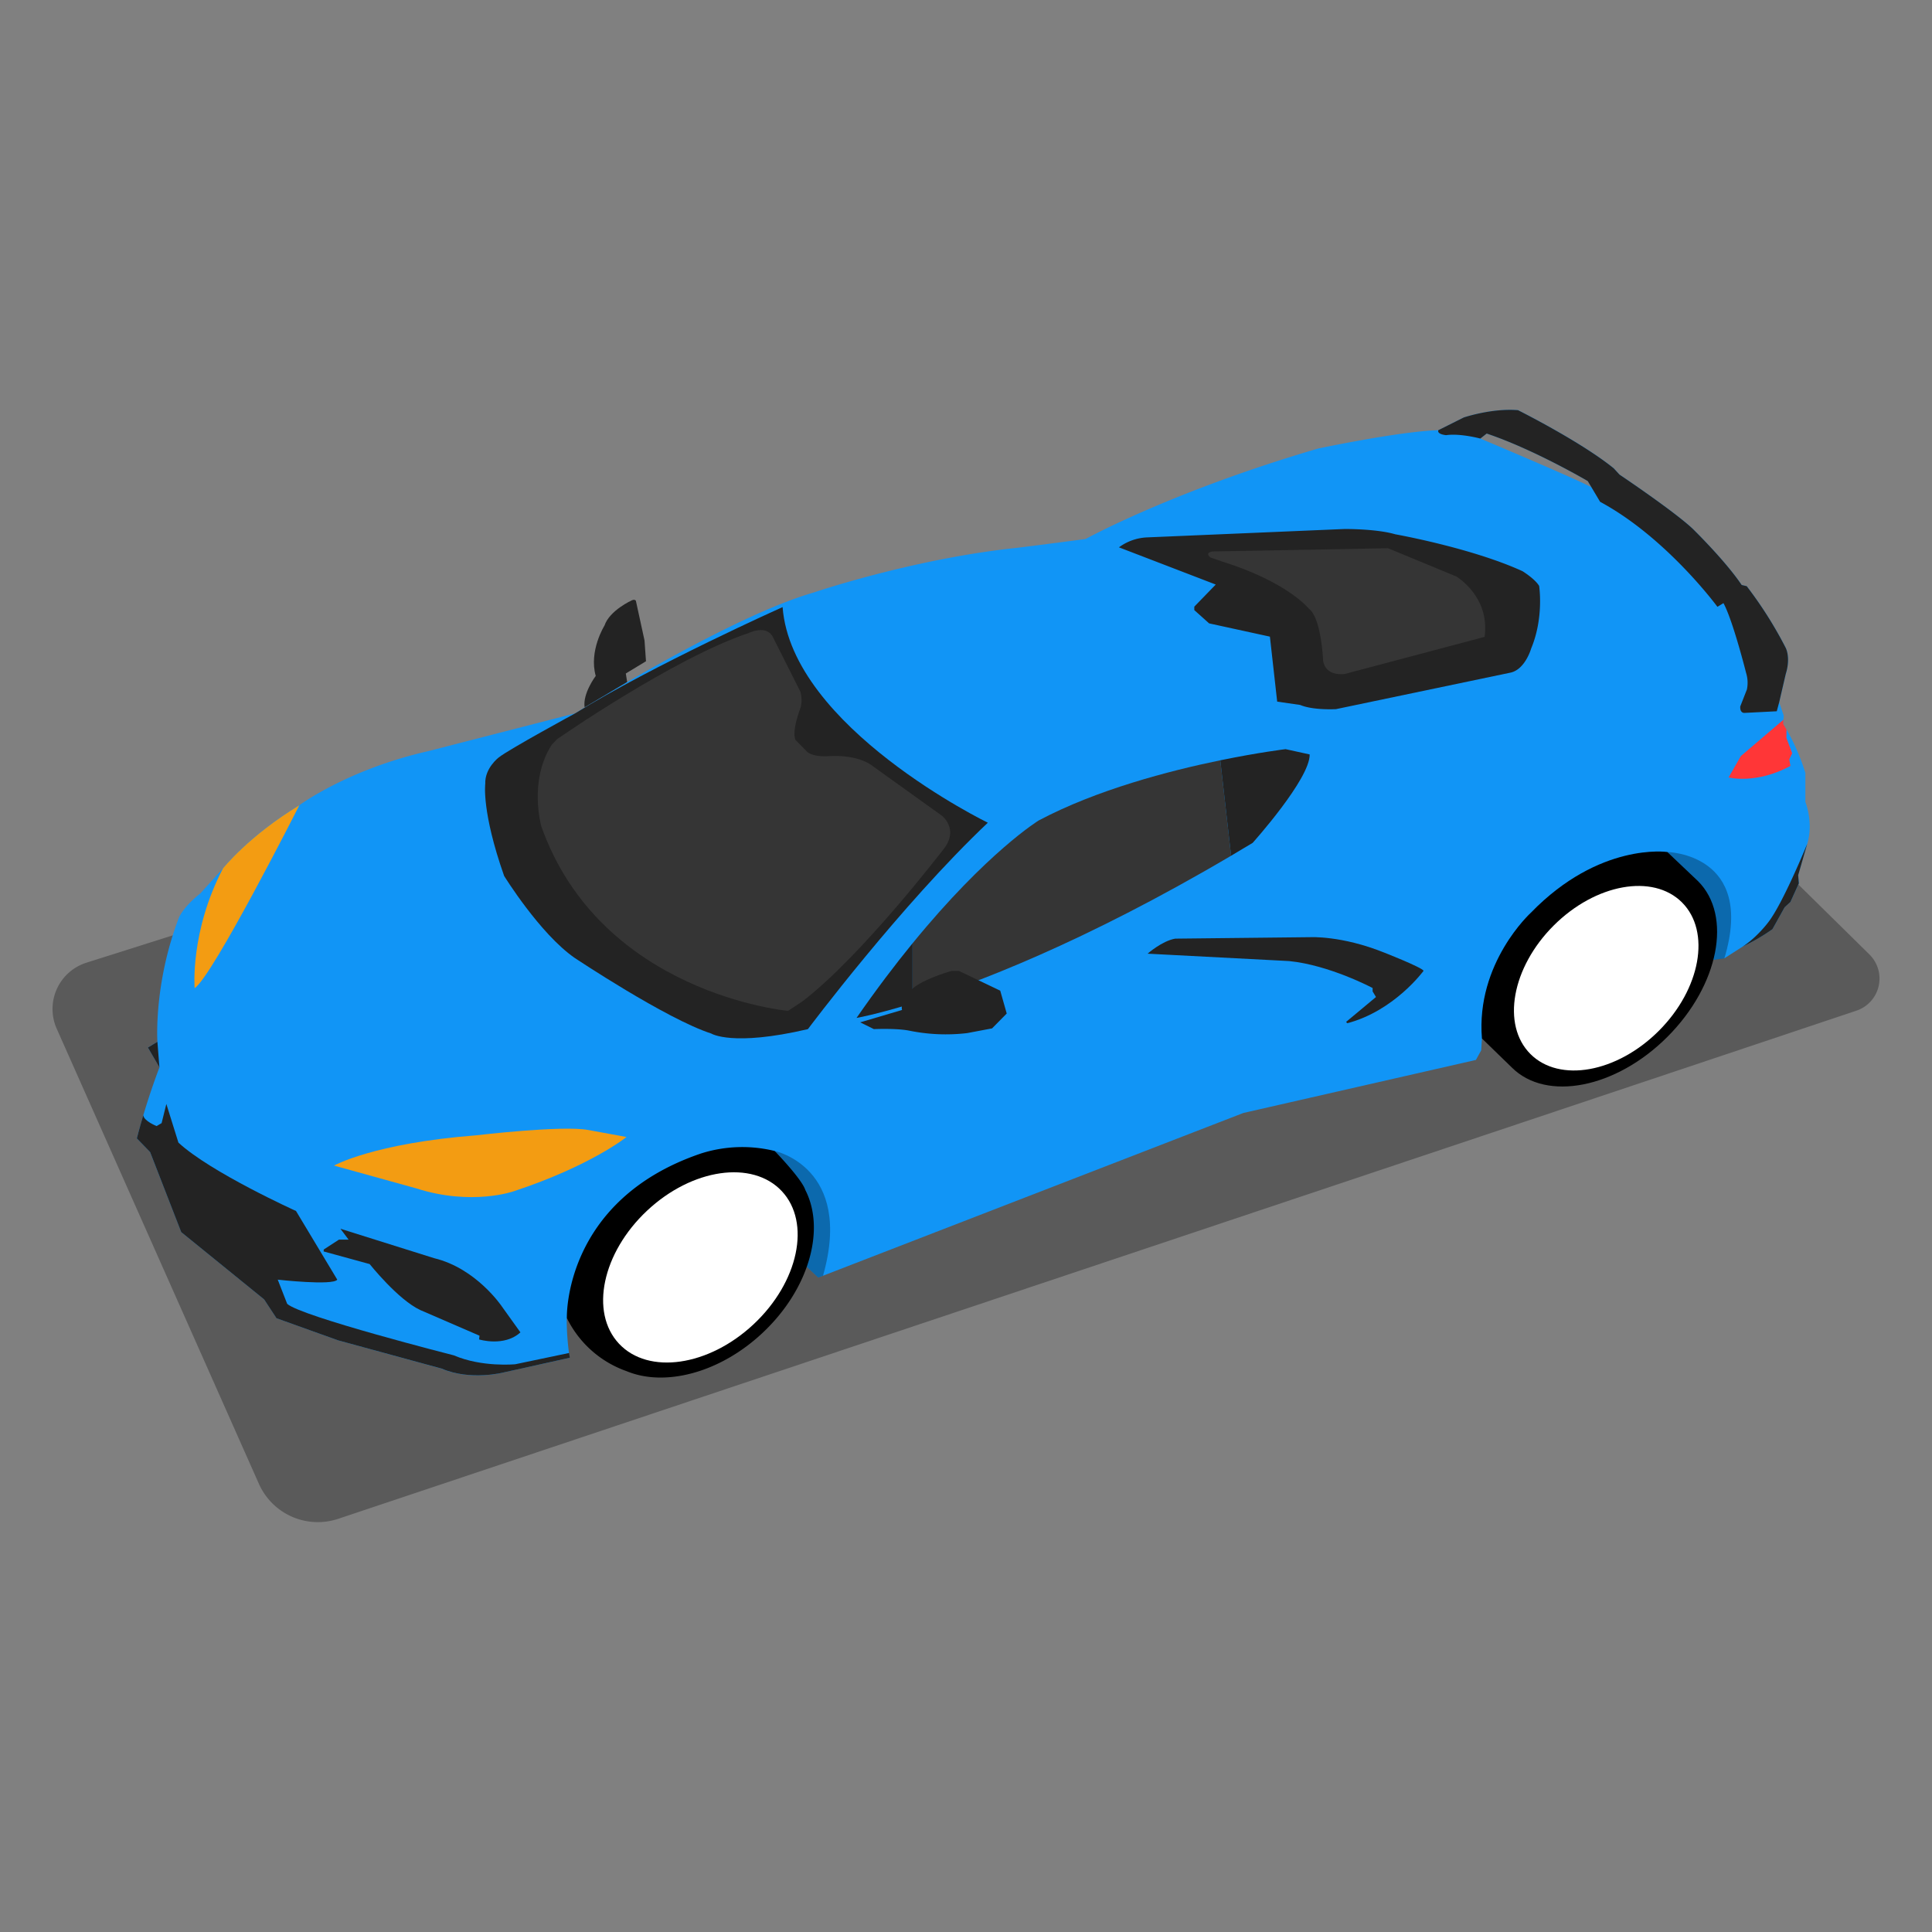
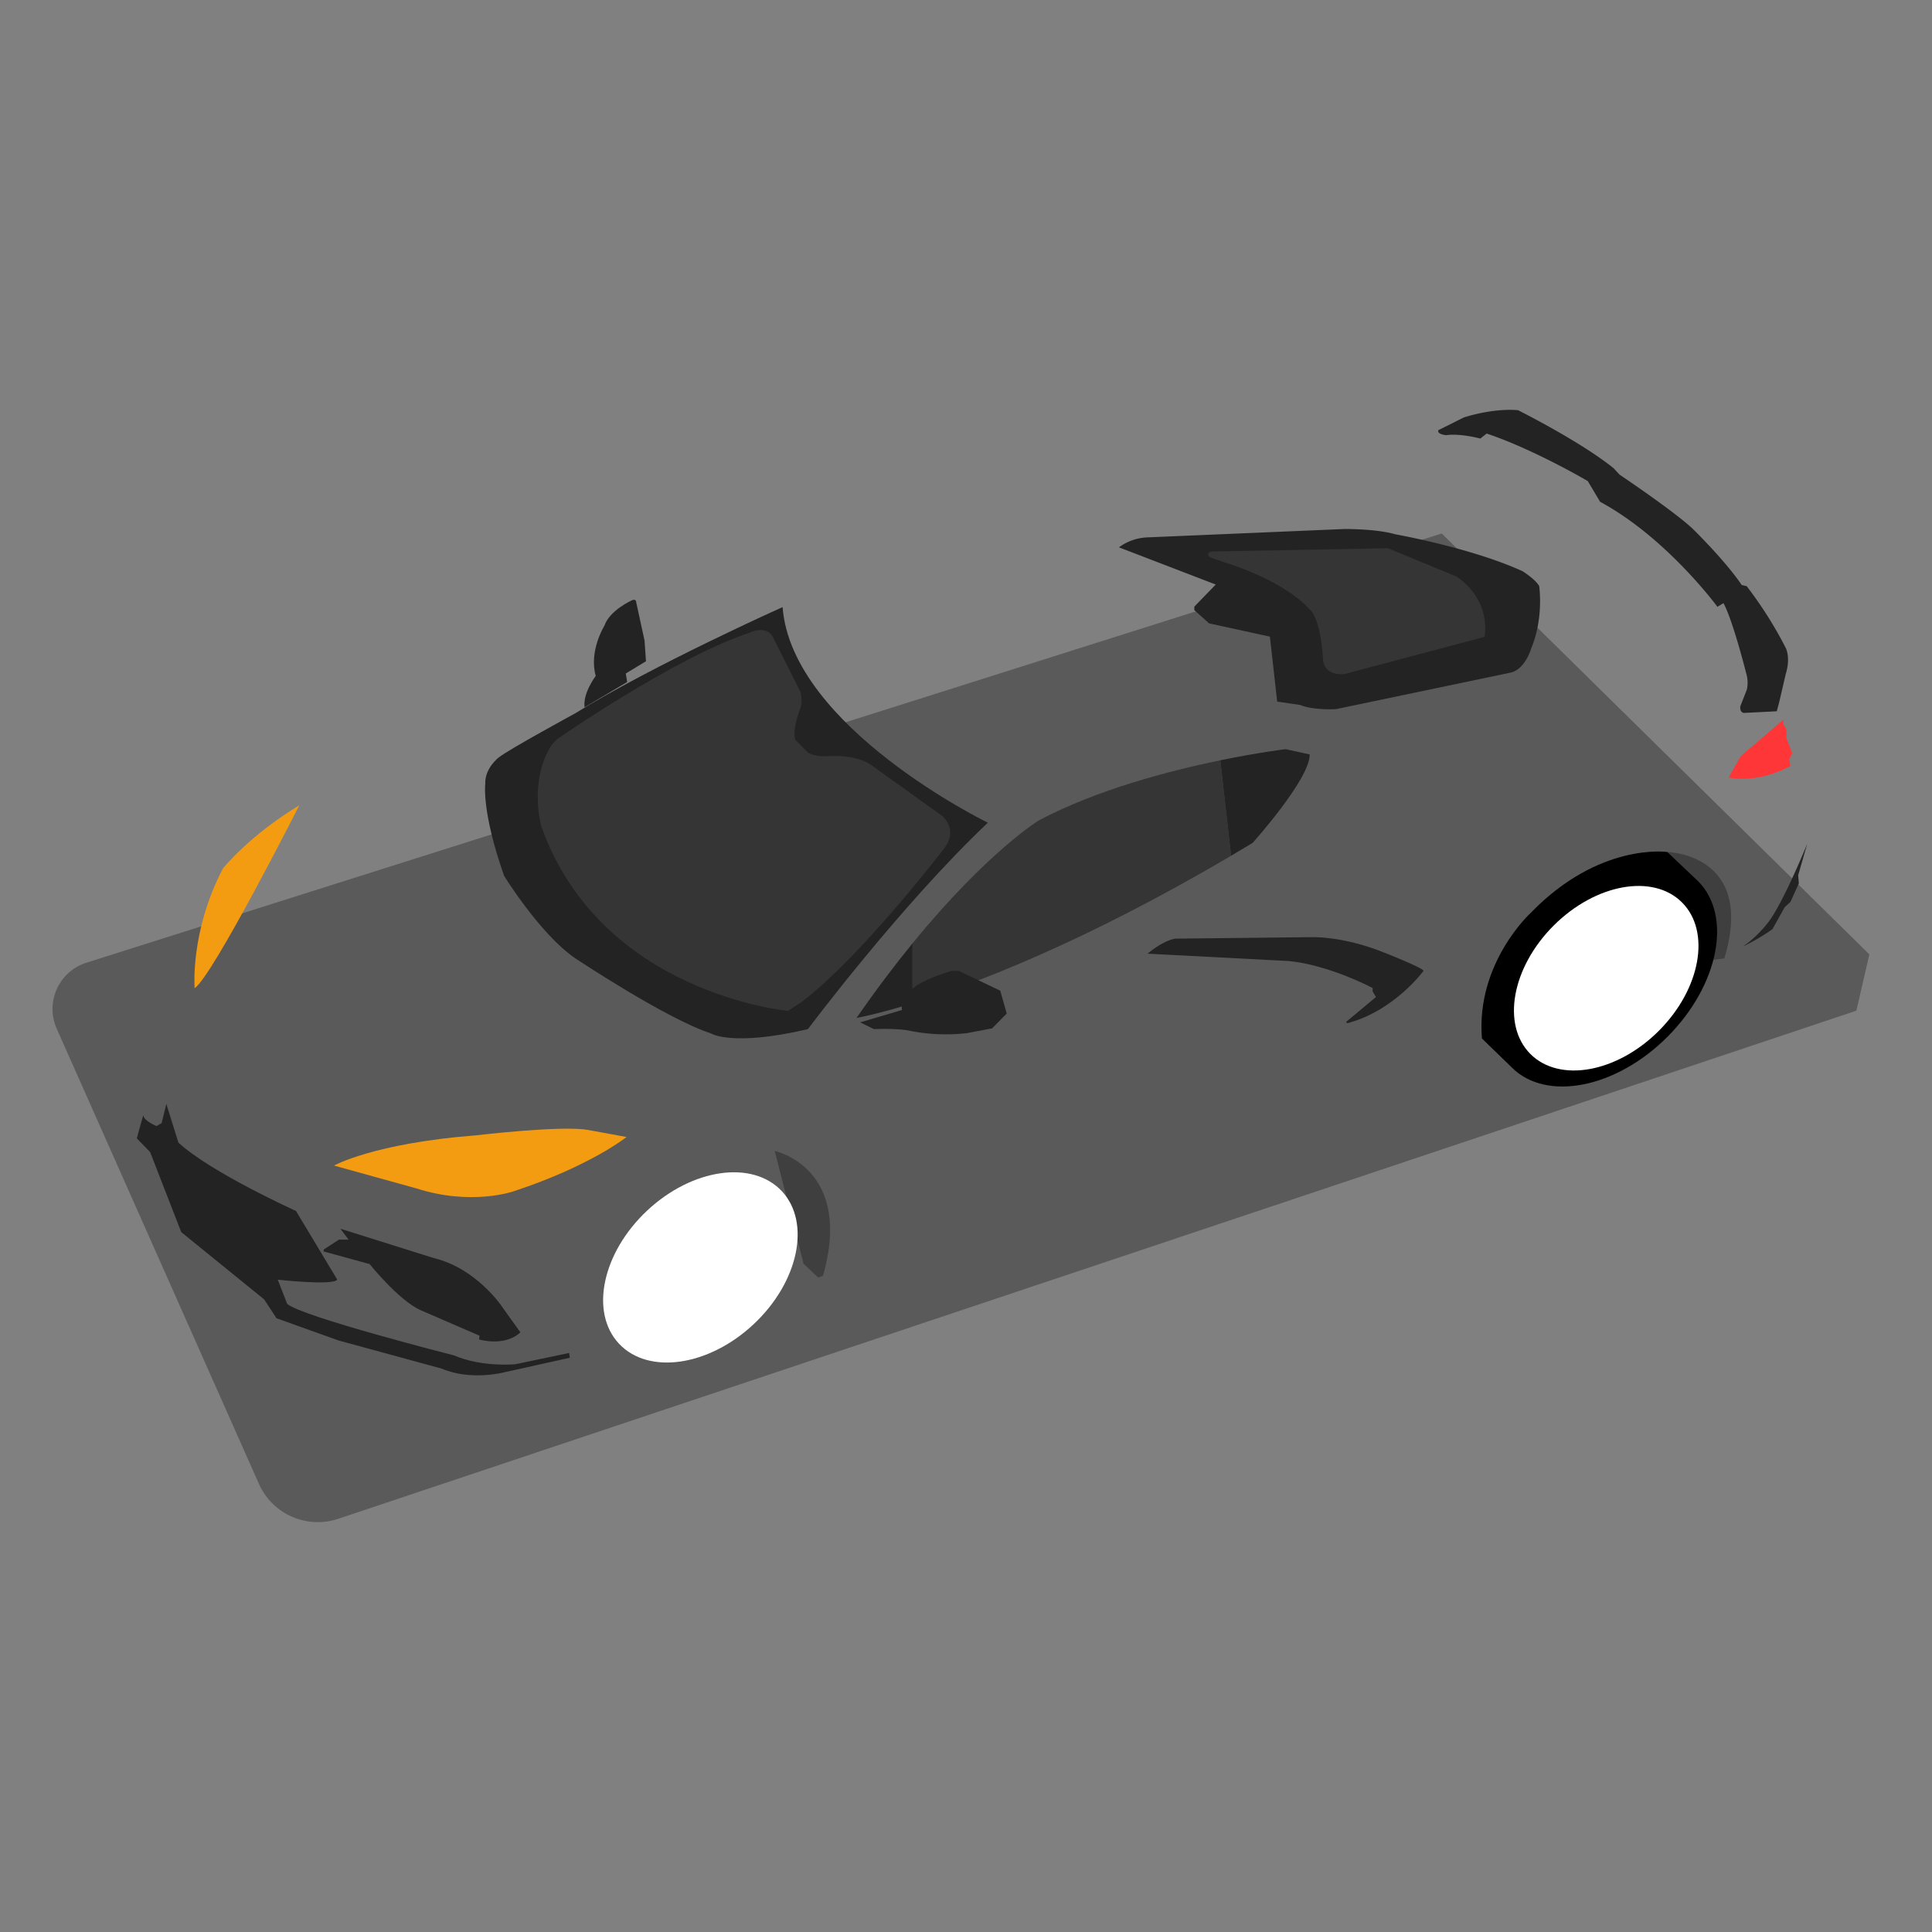
<svg xmlns="http://www.w3.org/2000/svg" preserveaspectratio="none" height="60" width="60" viewBox="0 0 1000 1000" style="opacity:1;">
  <rect x="0" y="0" width="1000" height="1000" fill="#808080" stroke="none" />
-   <path d="M960.85,523.13l-785.78,263A33.37,33.37,0,0,1,134,768L29.36,532.46a25.13,25.13,0,0,1,15.38-34.17L746.23,276.14,967.58,494A17.53,17.53,0,0,1,960.85,523.13Z" style="opacity:0.30" />
-   <path d="M70.84,589.23l6.87,7.09,16.13,41.42,42.9,34.82,6.41,9.76L175,693.76l53.54,14.65c15,6.4,32,2,32,2l34.32-7.63a136.35,136.35,0,0,1-1.53-20.59L415.9,654.1l7.62,7.17,220.05-85.2,120.36-27.45,2.74-5,.38-6.1,117.08-40.35,8.39-1.15,9.38-6a102.25,102.25,0,0,0,15.56-9.15l6.3-11.33,3-2.75,4.35-9.61-.35-4.23,4.7-16.25c3.31-11.09-1-21.62-1-21.62v-15A109.53,109.53,0,0,0,923,374.74l.23-4.4-2.32-6.81,3.41-14.67c2.74-8.81-.12-13.73-.12-13.73a208.78,208.78,0,0,0-20.09-31.73l-2.6-.61c-8.62-12.81-25.47-29.21-25.47-29.21-9.69-9.08-37.76-27.92-37.76-27.92l-3-3.26c-17-13.84-49.54-30.09-49.54-30.09-13.56-1.14-28.09,3.78-28.09,3.78l-13.15,6.58c-20.14.57-62.24,9.49-62.24,9.49C606.5,254.36,561.88,279,561.88,279s-36.15,4.73-37.07,4.73c-53.23,5.8-103.54,22.92-103.54,22.92-44.84,12.93-123.56,62.58-123.56,62.58l-76.08,19.57c-41.87,9.49-66.7,28-66.7,28-26,15.67-39.47,32.6-39.47,32.6l-11.78,13.05c-9,7.09-11.1,12.58-11.1,12.58-13.16,34.55-11.1,64.18-11.1,64.18l-4.92,3,6,10.18A361.34,361.34,0,0,0,70.84,589.23ZM766.22,227l3.28-2.59c24.55,8.24,52.32,24.6,52.32,24.6l1.91,3.21C815.57,247.73,766.22,227,766.22,227Z" style="fill:#1195f6" />
+   <path d="M960.85,523.13l-785.78,263A33.37,33.37,0,0,1,134,768L29.36,532.46a25.13,25.13,0,0,1,15.38-34.17L746.23,276.14,967.58,494Z" style="opacity:0.30" />
  <path d="M744.48,222.67l13.15-6.58s14.53-4.92,28.09-3.78c0,0,32.49,16.25,49.54,30.09l3,3.26s28.07,18.84,37.76,27.92c0,0,16.85,16.4,25.47,29.21l2.6.61a208.78,208.78,0,0,1,20.09,31.73s2.86,4.92.12,13.73l-3.41,14.67-1.24,4.62L902.9,369s-2.37.23-2.14-3.35l3.43-8.77a17,17,0,0,0-.38-8.47s-6.86-27.31-11.75-36.23l-3.12,1.91s-26.28-35.81-60.72-54.35L821.82,249s-27.77-16.36-52.32-24.6L766.22,227s-10.38-2.82-17.78-1.75C748.44,225.22,743.72,224.84,744.48,222.67Z" style="fill:#232323" />
  <path d="M915.18,477.45c7.66-9.75,20.25-40.73,20.25-40.73L930.73,453l.35,4.23-4.35,9.61-3,2.75-6.3,11.33A102.25,102.25,0,0,1,901.9,490C909.38,485.24,915.18,477.45,915.18,477.45Z" style="fill:#232323" />
  <path d="M923.13,372.5l-22.07,18.84-6.33,11.06s14,3.74,32-5.95l-.61-3.43,1.52-3.13-3-7.93.07-4.39L923,374.74Z" style="fill:#ff3637" />
  <path d="M736.85,502.47s-15.1,20.75-39.51,27.15l-.61-.68,15.48-12.89-1.75-2.9v-1.76s-22.35-11.89-43.25-13.95L594,493.62s7.4-6.56,14.27-7.78l69.86-.76s16.17-.92,38.21,7.93C716.33,493,736,500.72,736.85,502.47Z" style="fill:#232323" />
  <path d="M657.3,329.52l-31.46-6.86-7.67-6.87V314l11.1-11.44L579.16,283.3a26.46,26.46,0,0,1,14.64-5.15l102.09-4.34s16.4-.16,26.32,2.74c0,0,39.43,7,65.86,19.11,0,0,6.37,3.93,8.58,7.59,0,0,2.59,16.32-4.12,32.41,0,0-3,10.6-10.45,12.44l-90.57,18.95s-11.79.69-18.54-2.17l-11.9-1.72Z" style="fill:#232323" />
  <path d="M768.43,329.64,696,348.86s-9.92,1.52-11.14-6.87c0,0-.91-22.12-7.32-26.84,0,0-10.68-13.77-45.15-24.58l-5.8-2s-3.43-2.37,1-3.13l90.84-1.68,35.39,14.65S771.33,308.74,768.43,329.64Z" style="fill:#353535" />
  <path d="M260.61,710.39s-17.09,4.42-32-2L175,693.76l-31.88-11.44-6.41-9.76-42.9-34.82L77.71,596.32l-6.87-7.09s1.16-4.7,3.33-12c.24,3,6.89,5.62,6.89,5.62l2.59-1.52,2.45-9.92,6.25,20c16.63,15.41,60.86,35.39,60.86,35.39l21.36,35.55c-2.29,3.2-30.81,0-30.81,0l4.88,12.51c7.17,6.56,86.34,26.69,86.34,26.69,14.49,6.26,31.73,4.58,31.73,4.58l27.86-5.83c.11.81.23,1.64.36,2.47Z" style="fill:#232323" />
-   <polygon points="81.48 539.23 76.56 542.21 82.51 552.39 81.48 539.23" style="fill:#232323" />
  <path d="M259.73,676.18s-13.16-19.68-35-24.94L176.21,636l4.23,5.63h-5l-7.89,5.13v1l23.79,6.52s14.65,18.42,26.2,23.8l30.66,13.27-.22,1.94s13,4,21.39-3.66Z" style="fill:#232323" />
  <path d="M324.29,588.51S305.91,603.38,266,616.57c0,0-21.74,7.78-50.57-1.48L172.89,603.3s20.48-11.55,73.68-15.67c0,0,44.39-5.26,57.89-2.75Z" style="fill:#f39c12" />
  <path d="M100.74,511.47s-2.44-29.36,14.72-62.05c0,0,13.5-16.93,39.47-32.6C154.93,416.82,110,505.52,100.74,511.47Z" style="fill:#f39c12" />
  <path d="M405.07,314.23s-67.05,30-107.36,55c0,0-34.66,18.84-39.54,22.81,0,0-7.33,5.49-7,13.73,0,0-2,14.18,9.76,47.59,0,0,18.46,29.9,36.46,42.41,0,0,47.29,31.58,70.78,39.2,0,0,10.83,6.87,50-2.29,0,0,48.06-64.19,93.13-106.84C511.31,425.83,409.79,376.47,405.07,314.23Z" style="fill:#232323" />
  <path d="M488.43,439.47s-42.33,55.37-73.22,78.94l-7.32,4.81s-96.79-8.7-127.68-95.42c0,0-6.75-23.45,5.38-42.33l2.74-2.86s60.29-42,99.08-54.92c0,0,9.27-4.63,12.64,2.06l14.25,28.32s1.43,4.8-.18,8.92c0,0-4.29,11-2.46,15.9l5.9,6s2,2.92,11,2.52c0,0,15.27-1.53,23.89,5.64l35.09,25.17S496.56,429.16,488.43,439.47Z" style="fill:#353535" />
  <path d="M324.62,353l-.71-4.41,10.45-6.33-.76-10.76L329.14,311s-.46-1.07-2.18-.23c0,0-11.44,5.15-14.07,13,0,0-8.2,13.05-4.54,26.09,0,0-6.82,9-5.76,16.24Z" style="fill:#232323" />
  <path d="M537.63,424.67c30-15.9,67.42-25.68,94-31.14l5.59,49.4c-76.16,44.9-133,66.5-164.87,76.37V488.24C510.92,441,537.63,424.67,537.63,424.67Z" style="fill:#353535" />
  <path d="M665.42,387.76l12.47,2.74c.23,12.66-29.52,45.77-29.52,45.77q-5.64,3.41-11.16,6.66l-5.59-49.4C651.58,389.43,665.42,387.76,665.42,387.76Z" style="fill:#232323" />
  <path d="M472.34,488.24V519.3c-18.92,5.86-29,7.58-29,7.58C453.54,512.16,463.27,499.35,472.34,488.24Z" style="fill:#232323" />
  <path d="M521.08,524.59l-3.36-11.82-21.36-10.22h-3.81s-19.07,5.41-22,11.36c0,0-4.65,4.81-3.66,8.85l-21.66,6.41,7.09,3.5s11.45-.53,18.16.77a94.75,94.75,0,0,0,30.13,1.29l12.89-2.44Z" style="fill:#232323" />
  <path d="M863,441s45.88.81,29.52,55.07l-5.7.78Z" style="opacity:0.30" />
  <path d="M792.38,472.42C827.92,435.81,863,441,863,441l14.85,14.09c.36.33.72.66,1.06,1C896.78,474,889.69,510,863.06,536.66s-62.7,33.72-80.57,15.85l-15.44-15C763.85,498.35,792.38,472.42,792.38,472.42Z" />
  <ellipse cx="831.38" cy="506.33" rx="55.48" ry="38.51" transform="translate(-114.53 736.17) rotate(-45)" style="fill:#fff" />
  <path d="M423.52,661.27l-7.62-7.17L401,595.75s40.89,8.52,25,64.55Z" style="opacity:0.30" />
-   <path d="M362.81,597.05a70.36,70.36,0,0,1,38.16-1.3S415,610.17,416.86,616c10.51,20.48,1.84,51.41-22.19,73.93-22.15,20.76-50.59,28-70.37,19.77h0a54.61,54.61,0,0,1-30.89-27.5S291.42,621.3,362.81,597.05Z" />
  <ellipse cx="362.51" cy="656.06" rx="57.74" ry="40.3" transform="translate(-350.6 425.17) rotate(-43.14)" style="fill:#fff" />
</svg>